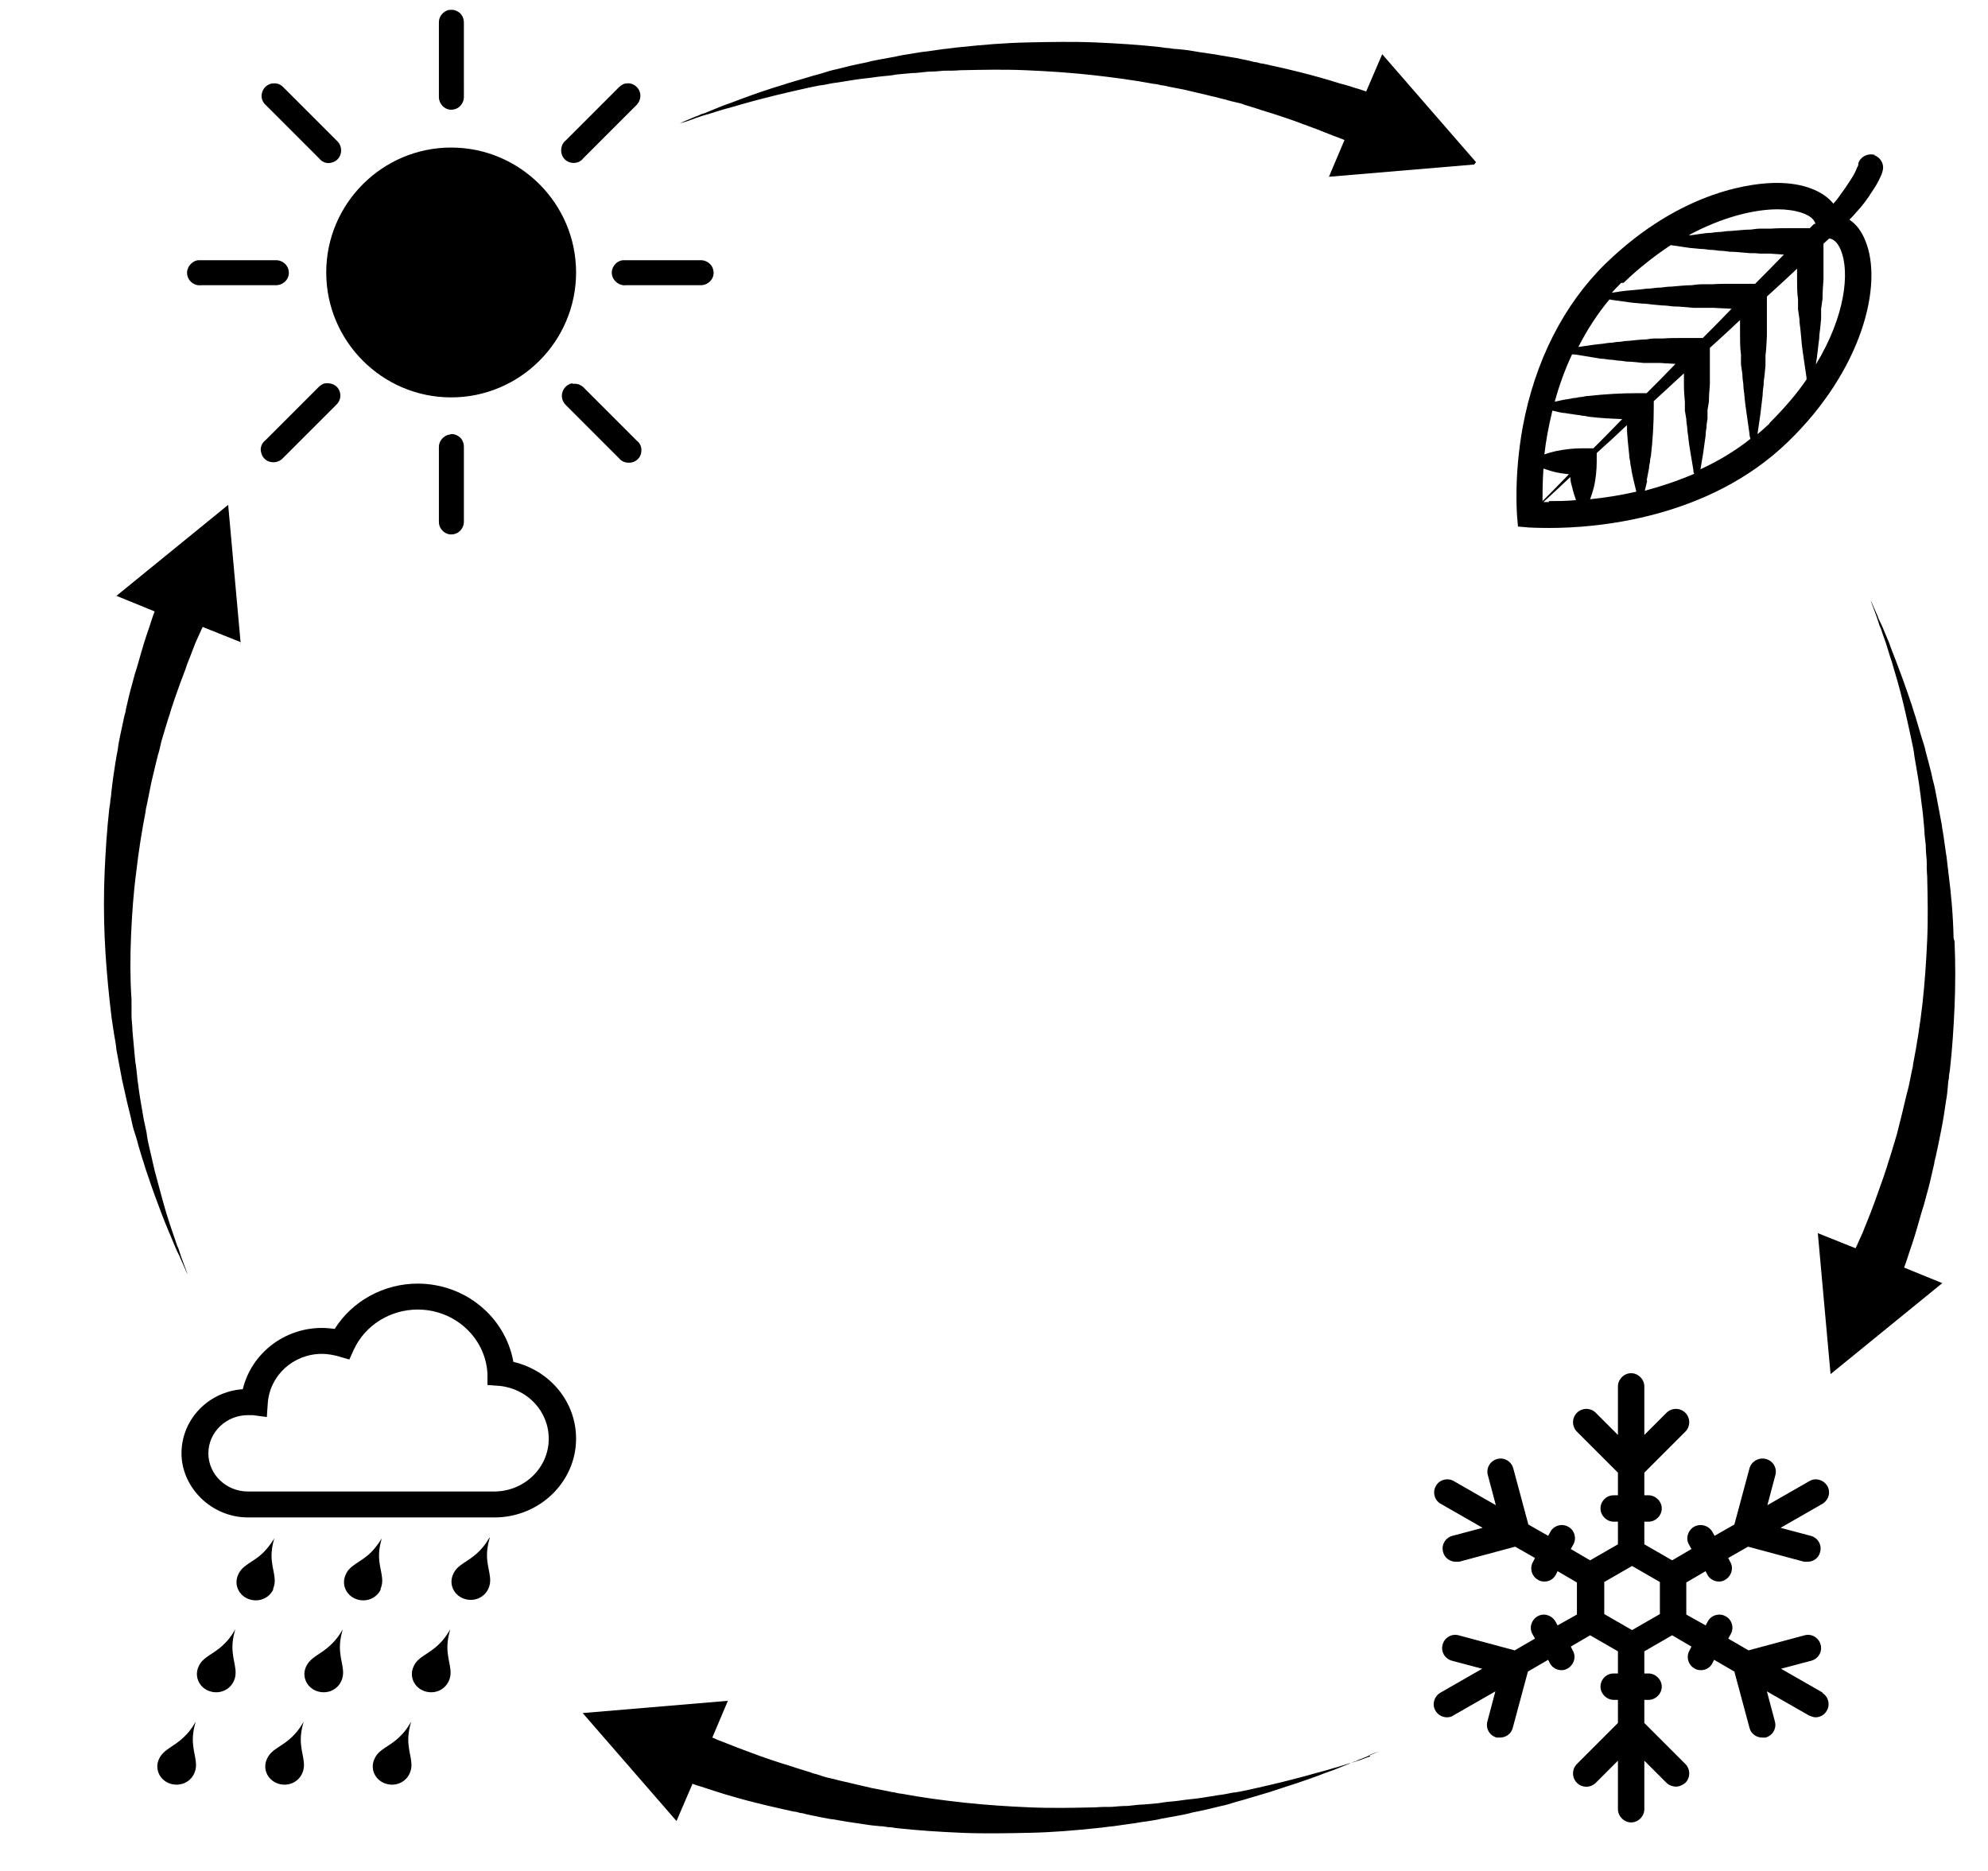
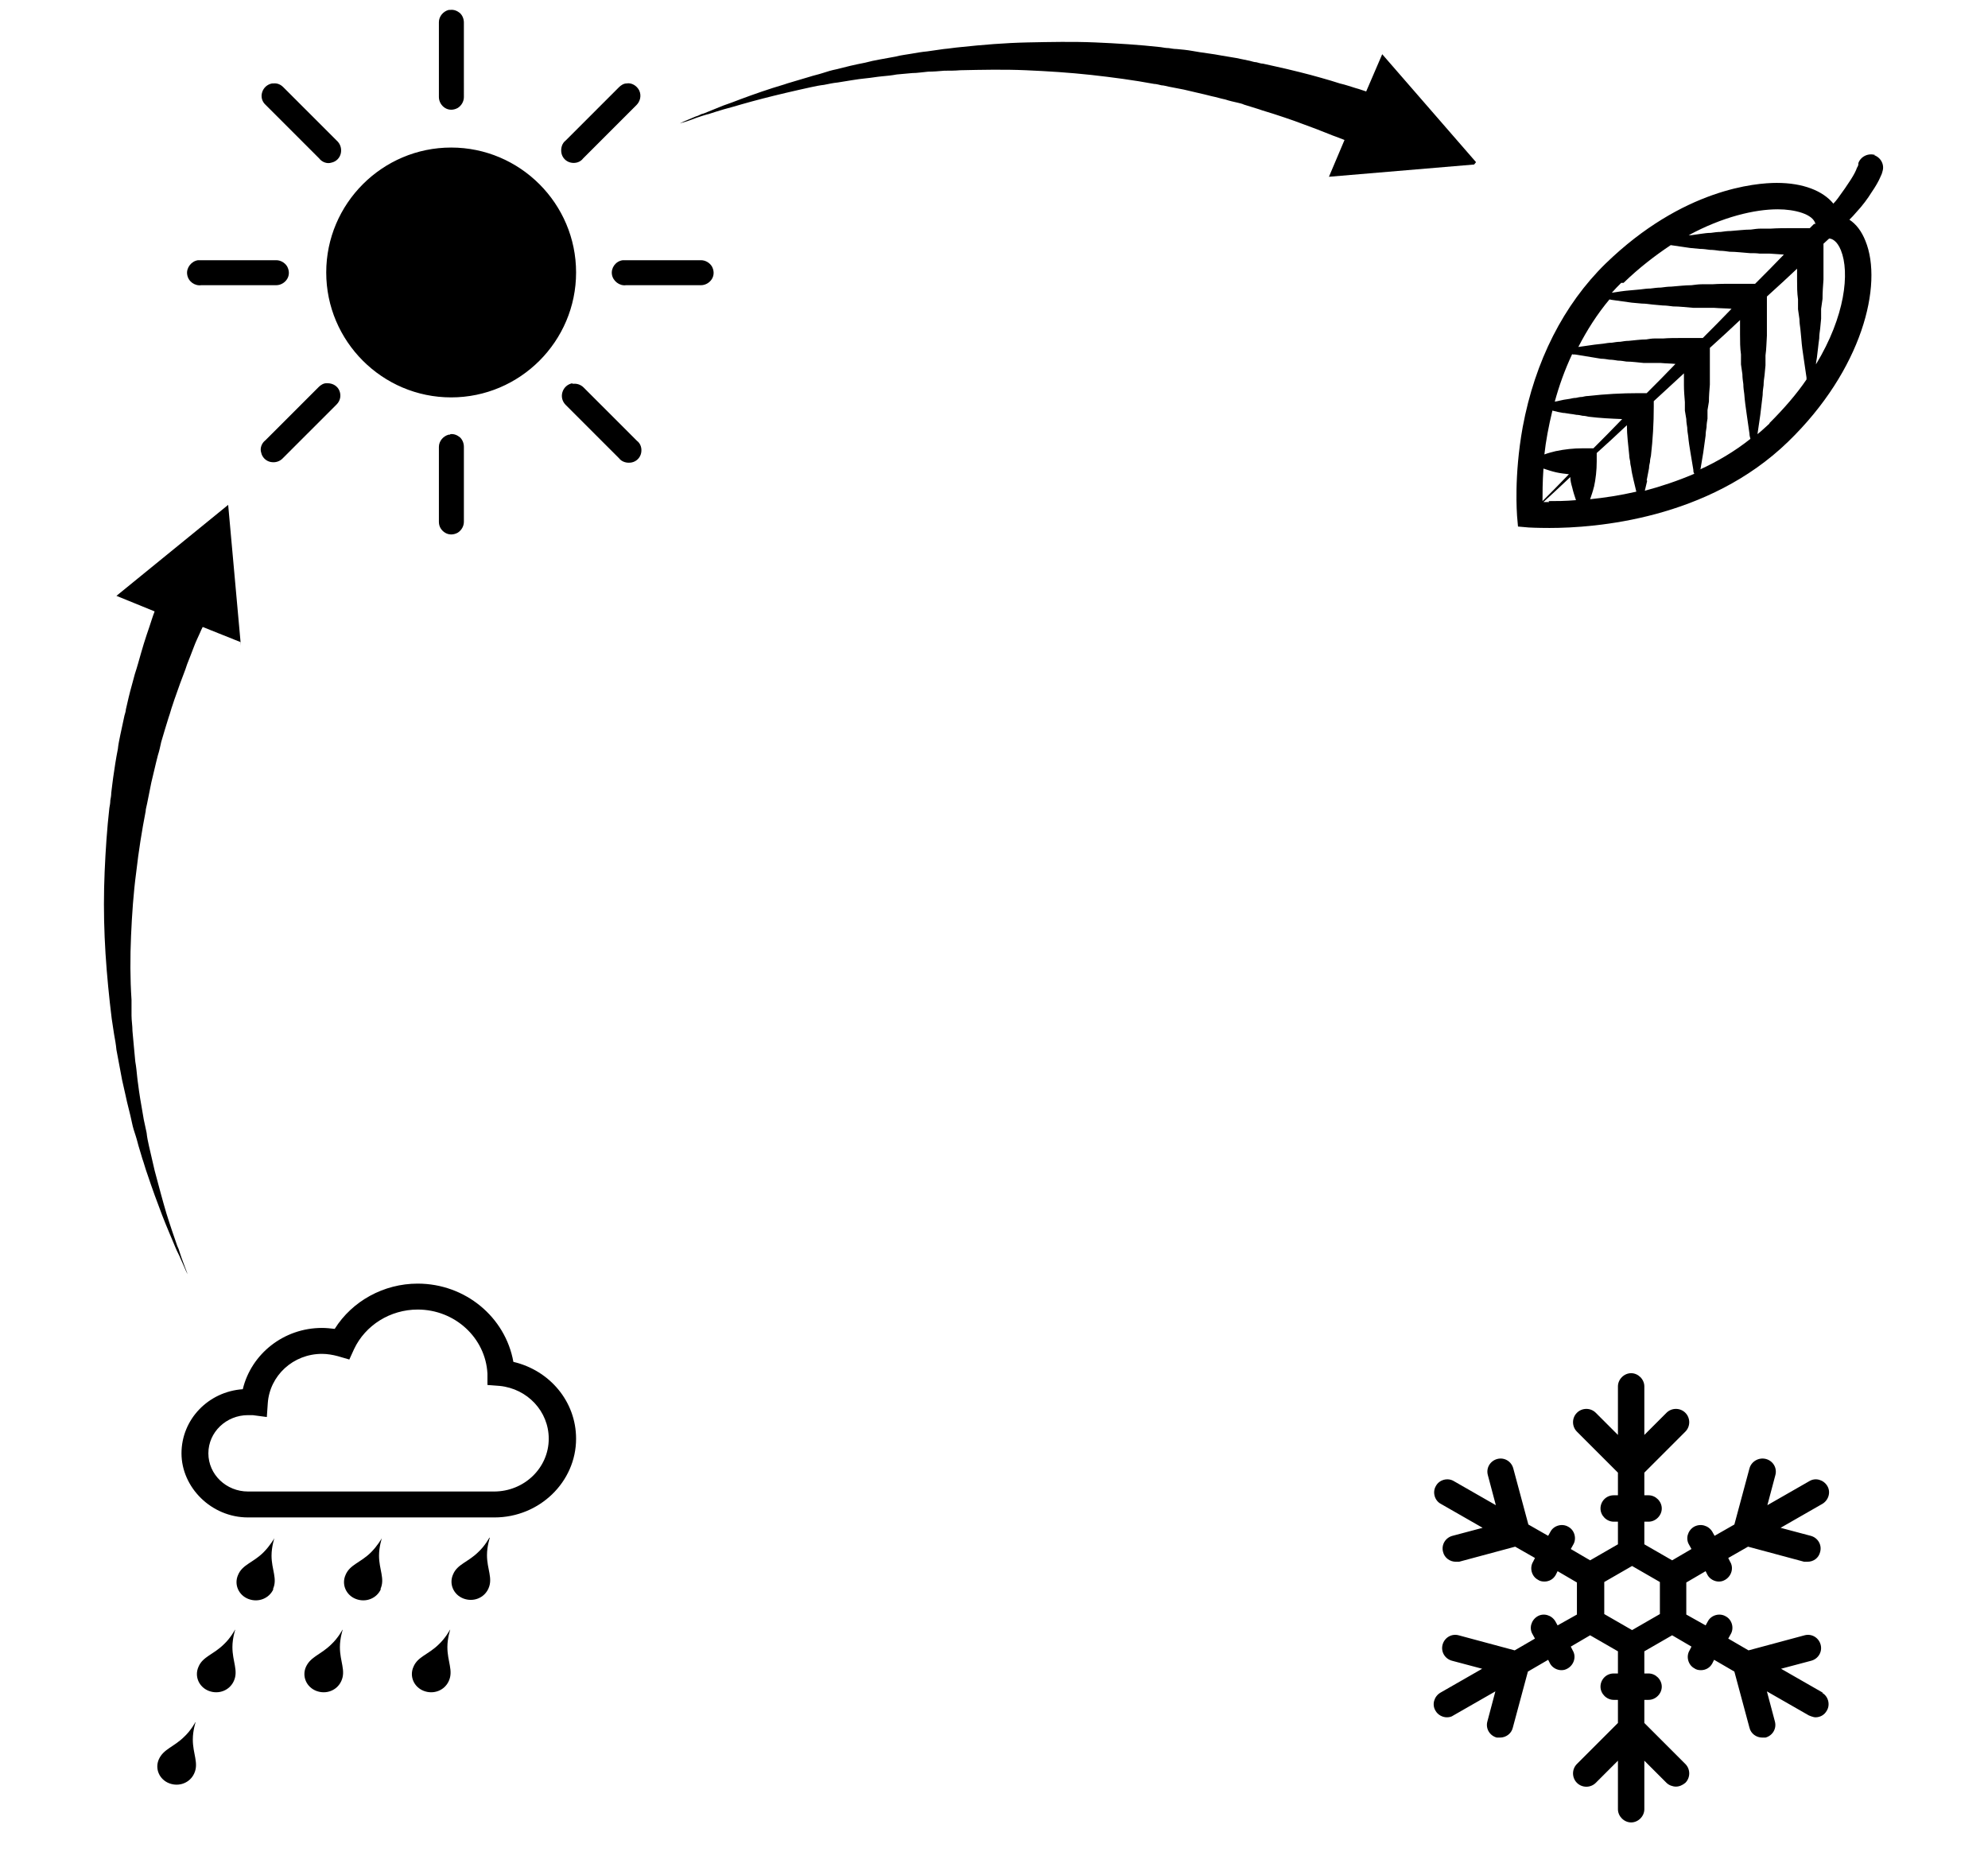
<svg xmlns="http://www.w3.org/2000/svg" id="Ebene_1" viewBox="0 0 42.17 39.69">
  <path d="M5.11,13.7l-.27-2.99-2.37,1.93.81.33c-.02.05-.04.11-.06.17-.03.1-.07.21-.11.33-.04.12-.08.25-.12.39-.04.14-.08.29-.13.44-.04.16-.09.32-.13.49-.02.09-.04.17-.06.26,0,.04-.02.09-.03.13-.01.05-.02.09-.03.14-.02.09-.04.19-.06.28-.02.1-.04.19-.05.29-.04.2-.07.4-.1.61-.01.1-.03.21-.04.32,0,.05-.01.11-.02.16,0,.05-.01.11-.02.16-.05.44-.08.89-.1,1.35-.02.46-.02.93,0,1.39.02.47.06.93.11,1.39.01.11.03.23.04.34.02.11.03.22.05.33.02.11.04.22.05.33.02.11.04.22.06.32l.06.32c.02.1.05.21.07.31.04.2.1.4.14.6.02.1.05.19.08.28.03.09.05.19.08.28.03.09.05.18.08.26.03.09.05.17.08.25.11.33.22.63.32.89.05.13.1.25.15.37.05.11.09.22.13.31.02.05.04.09.06.13.02.04.04.08.05.11.03.07.06.13.08.18.04.1.07.15.07.15,0,0-.02-.05-.06-.16-.02-.05-.04-.11-.07-.19-.01-.04-.03-.08-.04-.12-.01-.04-.03-.09-.05-.13-.03-.09-.07-.2-.11-.32-.04-.12-.08-.24-.12-.37-.08-.27-.16-.57-.25-.91-.02-.08-.04-.17-.06-.26-.02-.09-.04-.18-.06-.26-.02-.09-.04-.18-.05-.28-.02-.09-.04-.19-.06-.28-.03-.19-.07-.39-.1-.6-.01-.1-.03-.2-.04-.31-.01-.1-.02-.21-.04-.32-.01-.11-.02-.21-.03-.32-.01-.11-.02-.22-.03-.33,0-.11-.02-.22-.02-.33v-.33c-.03-.45-.03-.9-.01-1.36.02-.45.05-.9.11-1.35.05-.44.12-.88.2-1.29,0-.05.02-.1.03-.16.01-.05.02-.1.03-.15.02-.1.04-.2.06-.3.05-.2.09-.39.14-.58.03-.09.05-.19.07-.28.03-.09.05-.18.08-.27.01-.04.03-.09.04-.13.01-.04.03-.09.04-.13.03-.08.05-.17.08-.25.05-.16.11-.31.16-.46.05-.14.11-.28.15-.41.05-.13.1-.25.14-.36.04-.11.09-.21.13-.3.02-.05.04-.09.06-.13l.8.32Z" />
  <path d="M10.38,32.62s-.09.17-.23.3c-.22.22-.45.26-.54.48-.09.2.01.43.22.51.21.08.44-.01.53-.21.1-.22-.03-.41-.03-.71,0-.19.06-.37.06-.37" />
  <path d="M9.54,34.58s-.09.17-.23.3c-.22.22-.45.26-.54.48-.09.2.01.43.22.51.21.08.44-.01.53-.21.1-.22-.03-.41-.03-.72,0-.19.06-.37.06-.37" />
-   <path d="M8.71,36.54s-.09.17-.23.3c-.22.22-.45.26-.54.48-.09.2.01.43.22.51.21.08.44-.01.53-.21.1-.22-.03-.41-.03-.72,0-.19.06-.37.06-.37" />
  <path d="M8.07,33.71c.1-.22-.03-.41-.03-.71,0-.19.06-.37.06-.37,0,0-.09.16-.23.3-.22.22-.45.26-.54.48-.09.2.01.43.22.51.21.08.44-.01.53-.21" />
  <path d="M7.26,34.58s-.09.17-.23.3c-.22.22-.44.26-.54.48-.09.2.01.43.22.51.21.08.44-.01.53-.21.1-.22-.03-.41-.03-.72,0-.19.06-.37.06-.37" />
-   <path d="M6.43,36.54s-.09.17-.23.3c-.22.22-.45.26-.54.48-.09.2.01.43.22.51.21.08.44-.01.53-.21.1-.22-.03-.41-.03-.72,0-.19.06-.37.06-.37" />
  <path d="M5.79,33.71c.1-.22-.03-.41-.03-.71,0-.19.06-.37.06-.37,0,0-.09.16-.23.3-.22.22-.45.26-.54.48-.09.2.01.43.22.51.21.08.44-.01.53-.21" />
  <path d="M4.98,34.58s-.09.17-.23.3c-.22.22-.45.26-.54.48-.09.2.01.43.22.51.21.08.44-.01.53-.21.1-.22-.03-.41-.03-.72,0-.19.06-.37.06-.37" />
  <path d="M4.14,36.54s-.09.17-.23.3c-.22.22-.44.26-.54.48-.09.2.01.43.22.51.21.08.44-.01.53-.21.1-.22-.03-.41-.03-.72,0-.19.06-.37.06-.37" />
  <path d="M10.49,31.64h-5.23c-.46,0-.84-.36-.84-.81s.38-.81.84-.81c.03,0,.06,0,.1,0l.3.04.02-.29c.04-.59.54-1.05,1.15-1.05.11,0,.23.02.34.05l.24.07.1-.22c.24-.51.77-.84,1.35-.84.79,0,1.44.6,1.48,1.36v.24s.26.02.26.02c.59.06,1.04.54,1.04,1.12,0,.62-.52,1.12-1.16,1.12M10.89,28.89c-.17-.95-1.02-1.66-2.03-1.66-.72,0-1.39.37-1.76.96-.09-.01-.18-.02-.27-.02-.81,0-1.5.55-1.68,1.3-.73.05-1.3.64-1.3,1.36s.63,1.36,1.41,1.36h5.23c.95,0,1.73-.75,1.73-1.67,0-.79-.56-1.45-1.33-1.63" />
  <path d="M38.52,7.75c0-.05.01-.1.02-.16.02-.14.03-.28.05-.41,0-.07.01-.14.02-.21s.01-.14.02-.21v-.21s.03-.21.03-.21c0-.14.01-.28.02-.41,0-.07,0-.14,0-.21v-.21s0-.34,0-.34c.04-.04.08-.07.12-.11.06,0,.17.05.25.25.19.47.09,1.4-.53,2.42M37.54,8.98c-.09.08-.17.16-.26.23.02-.14.04-.28.06-.41.02-.14.03-.28.05-.42,0-.07.01-.14.02-.21,0-.07.01-.14.02-.21l.02-.21v-.21c.02-.14.02-.28.03-.42,0-.07,0-.14,0-.21v-.21s0-.41,0-.41c.22-.2.44-.4.64-.59v.03c0,.07,0,.14,0,.21,0,.14,0,.27.02.41v.21s.03.21.03.21c0,.07.01.14.02.21s.01.14.02.21c.01.14.03.28.05.41.02.14.04.27.06.41,0,.01,0,.03,0,.04-.21.31-.48.62-.79.93M32.86,10.65s-.08,0-.12,0c.14-.13.34-.31.57-.53,0,.08.02.15.04.22.02.09.05.18.08.27,0,0,0,0,0,0-.23.02-.42.02-.58.02M36.07,9.96c.02-.12.04-.24.06-.36.02-.12.03-.24.05-.36,0-.06.01-.12.02-.18,0-.06.01-.12.02-.18v-.18s.03-.18.03-.18c0-.12.01-.24.02-.36,0-.06,0-.12,0-.18v-.18s0-.36,0-.36v-.06c.22-.2.43-.39.64-.59v.1c0,.07,0,.14,0,.21,0,.14,0,.28.02.42v.21s.03.21.03.21c0,.07.01.14.02.21,0,.07.01.14.02.21.01.14.03.28.05.42.02.14.04.28.06.42,0,.04.01.07.02.11-.34.27-.7.48-1.07.65,0,0,0,0,0-.01M34.93,10.19c.02-.09.03-.17.05-.26,0-.04.01-.09.02-.13,0-.04.01-.09.02-.13.04-.35.06-.69.06-1.04v-.12c.21-.19.42-.39.64-.59v.07c0,.06,0,.12,0,.18,0,.12.01.24.02.36v.18s.03.18.03.18c0,.06.01.12.02.18,0,.06.01.12.02.18.01.12.03.24.05.36.02.12.04.24.06.36,0,.03,0,.05.02.08-.35.15-.71.27-1.05.36.02-.07.03-.14.05-.21M33.81,10.34c.04-.18.06-.37.06-.55v-.18c.2-.18.42-.38.64-.59,0,.21.03.43.05.64,0,.04.01.09.02.13,0,.04.01.09.02.13.01.09.03.17.05.26.02.08.04.17.06.25-.35.08-.68.13-.98.16.03-.09.06-.17.08-.26M33.18,8.76l.13.02s.09.01.13.02c.04,0,.09.01.13.02.04,0,.09.01.13.02.24.03.47.04.71.05-.21.22-.42.43-.61.62h-.23c-.19,0-.38.02-.57.06-.08.02-.16.04-.24.07.03-.28.09-.6.17-.93.08.02.16.04.23.05M34.1,6.35s.05,0,.08.01c.14.02.29.04.43.06l.22.02c.07,0,.14.01.22.02l.22.02c.07,0,.14.01.22.02.14,0,.29.02.43.03.07,0,.14,0,.22,0h.22c.12.01.25.01.37.02-.2.21-.4.41-.61.62h-.11s-.18,0-.18,0c-.06,0-.12,0-.18,0-.12,0-.25,0-.37.01h-.18c-.06,0-.12.01-.18.02-.12,0-.25.02-.37.03-.06,0-.12.01-.18.02-.06,0-.12.01-.18.02-.06,0-.12.01-.18.02l-.18.02c-.12.02-.23.03-.35.05.18-.35.4-.7.67-1.02M33.36,7.52s.03,0,.05,0c.12.02.25.04.37.06l.18.03c.06,0,.12.01.18.02.06,0,.12.01.18.02.06,0,.12.01.18.02.12,0,.25.02.37.03.06,0,.12,0,.18,0h.18c.1.01.21.01.31.02-.2.21-.41.42-.61.62h-.17c-.36,0-.72.02-1.07.06-.04,0-.09.01-.13.02-.04,0-.09.01-.13.02-.04,0-.09.01-.13.02l-.13.02c-.06.01-.12.03-.19.04.09-.33.21-.67.37-1.01M32.72,10.64c0-.17,0-.41.02-.7.09.03.18.06.27.08.09.02.18.03.27.04-.23.24-.43.44-.57.58M34.44,6c.33-.32.67-.58,1-.8.14.02.27.04.41.06l.21.02c.07,0,.14.01.21.02.07,0,.14.01.21.02.07,0,.14.01.21.02.14,0,.28.02.43.03.07,0,.14,0,.21.01h.21c.1.01.2.01.3.02-.19.2-.4.41-.61.62h-.04s-.22,0-.22,0h-.22c-.14,0-.29,0-.43.01h-.22c-.07,0-.14.01-.22.02-.14,0-.29.02-.43.03-.07,0-.14.01-.22.02-.07,0-.14.01-.22.02-.07,0-.14.01-.22.02l-.22.02c-.13.01-.25.03-.38.05.06-.07.13-.14.2-.21M38.48,4.75s-.06.06-.09.09h-.19s-.21,0-.21,0c-.14,0-.28,0-.43.01h-.21c-.07,0-.14.01-.21.02-.14,0-.28.02-.43.03-.07,0-.14.01-.21.02-.07,0-.14.01-.21.02-.07,0-.14.01-.21.02l-.21.03s-.04,0-.05,0c.72-.39,1.4-.55,1.89-.55.36,0,.75.1.8.31M39.78,3.29c-.15-.05-.31.03-.36.17h0s0,.02,0,.03c0,.01-.01.04-.03.07-.02.06-.06.14-.13.25-.07.11-.16.24-.27.39-.03.04-.06.08-.1.12-.22-.27-.64-.44-1.2-.44-.44,0-1.99.12-3.63,1.71-.89.87-1.5,2.07-1.76,3.47-.19,1.05-.12,1.85-.12,1.88l.02.23.23.02s.17.01.44.01c.96,0,3.36-.18,5.06-1.83,1.57-1.52,2.02-3.33,1.64-4.26-.08-.2-.19-.35-.34-.45.05-.05.1-.1.14-.15.14-.15.25-.3.33-.43.09-.13.15-.24.18-.31.02-.04.03-.07.04-.09,0-.02.01-.03.01-.03,0,0,0,0,0-.01.05-.14-.03-.3-.18-.35" />
  <path d="M31.31,3.44l-1.99-2.29-.34.79c-.07-.02-.14-.05-.22-.07-.1-.03-.21-.07-.34-.1-.12-.04-.26-.08-.4-.12-.14-.04-.29-.08-.45-.12-.16-.04-.33-.08-.51-.12-.09-.02-.18-.04-.27-.06-.05,0-.09-.02-.14-.03-.05,0-.09-.02-.14-.03-.1-.02-.19-.04-.29-.06-.1-.02-.2-.03-.3-.05-.2-.04-.42-.06-.63-.1-.11-.02-.22-.03-.33-.04-.05,0-.11-.01-.17-.02-.05,0-.11-.01-.17-.02-.45-.05-.92-.08-1.39-.1-.47-.02-.95-.01-1.43,0-.48.01-.96.05-1.43.1-.12.01-.23.03-.35.04-.12.02-.23.03-.35.05-.11.01-.23.03-.34.05-.11.02-.22.03-.33.06-.11.02-.22.04-.33.06-.11.02-.21.04-.32.07-.21.04-.42.09-.61.14-.1.02-.2.05-.29.08-.09.03-.19.05-.28.08-.09.03-.18.05-.27.08-.09.03-.18.05-.26.08-.34.1-.65.21-.92.31-.13.05-.26.1-.38.14-.12.05-.22.09-.32.13-.05.02-.09.04-.14.05-.04.02-.08.04-.12.05-.07.03-.14.06-.19.08-.1.04-.15.07-.15.07,0,0,.05-.02.16-.05.05-.02.12-.04.19-.07.04-.01.08-.03.12-.04.04-.01.09-.03.14-.04.1-.03.21-.07.32-.1.12-.03.25-.07.39-.11.28-.08.59-.16.93-.24.09-.02.17-.04.26-.06.09-.02.18-.04.27-.06.09-.02.19-.04.28-.05.1-.02.19-.04.29-.05.2-.03.4-.07.61-.09.11-.01.21-.03.32-.04s.22-.02.32-.04c.11-.01.22-.02.33-.03.11,0,.22-.02.34-.03.11,0,.23-.01.34-.02.11,0,.23,0,.34-.01.46-.01.93-.02,1.39,0,.47.02.93.05,1.39.1.45.05.9.11,1.33.19.05,0,.11.02.16.03.05,0,.1.02.16.03.1.02.21.04.31.06.2.05.4.09.59.14.1.02.19.05.29.07.09.03.18.05.27.07.04.01.09.02.13.04.04.01.09.03.13.04.09.03.17.05.25.08.17.05.32.1.47.15.15.05.29.1.42.15.13.05.25.09.37.14.11.04.22.09.31.12.06.02.12.05.18.07l-.33.78,3.08-.26Z" />
-   <path d="M29.06,37.26c-.05.02-.12.04-.19.07-.04.01-.08.03-.12.04-.04.01-.09.03-.14.04-.1.03-.21.07-.33.1-.12.04-.25.07-.39.11-.28.08-.59.16-.93.24-.09.02-.18.04-.26.06-.09.02-.18.04-.27.06-.09.02-.19.04-.29.05-.1.02-.19.04-.29.05-.2.03-.4.07-.62.09-.11.01-.21.03-.32.04-.11.01-.22.02-.32.04-.11.01-.22.02-.33.03-.11,0-.22.02-.34.03-.11,0-.23.01-.34.02-.11,0-.23,0-.34.01-.46.01-.93.02-1.4,0-.47-.02-.93-.05-1.39-.1-.46-.05-.9-.11-1.33-.19-.05,0-.11-.02-.16-.03-.05,0-.1-.02-.16-.03-.1-.02-.21-.04-.31-.06-.2-.05-.4-.09-.6-.14-.1-.02-.19-.05-.29-.07s-.18-.05-.27-.08c-.04-.01-.09-.02-.13-.04-.04-.01-.09-.03-.13-.04-.09-.03-.17-.05-.25-.08-.17-.05-.32-.1-.47-.15-.15-.05-.29-.1-.42-.15-.13-.05-.25-.09-.37-.14-.11-.04-.22-.09-.31-.12-.05-.02-.09-.04-.14-.06l.33-.78-3.08.26,1.99,2.29.34-.79c.05.02.11.04.18.06.1.03.21.07.34.11.12.04.26.08.4.12.14.04.29.08.45.12.16.04.33.08.51.12.09.02.18.04.27.06.05,0,.09.02.14.03.05,0,.09.02.14.03.1.02.19.04.29.06.1.02.2.04.3.05.21.04.42.07.63.1.11.02.22.03.33.04.05,0,.11.01.17.02.06,0,.11.01.17.02.45.05.92.08,1.39.1.47.02.96.01,1.44,0,.48-.01.96-.05,1.43-.1.12-.01.23-.03.35-.04.12-.02.23-.03.35-.05.11-.01.23-.04.34-.05.11-.02.22-.03.33-.06.11-.02.22-.04.33-.06.11-.02.22-.04.32-.07.21-.04.42-.09.62-.14.1-.02.2-.05.29-.08.1-.03.19-.05.28-.08.09-.03.18-.05.27-.08.09-.03.18-.05.26-.08.34-.11.65-.21.92-.31.13-.05.26-.1.38-.14.12-.05.22-.09.32-.13.05-.02.09-.04.13-.05.04-.02.08-.04.12-.05.07-.03.14-.06.19-.08.1-.04.16-.07.16-.07,0,0-.06.02-.16.06" />
-   <path d="M41.44,19.9c-.01-.47-.05-.93-.11-1.39-.01-.11-.03-.23-.04-.34-.02-.11-.03-.22-.05-.34-.01-.11-.04-.22-.05-.33-.02-.11-.04-.22-.06-.32-.02-.11-.04-.21-.06-.32-.02-.11-.04-.21-.07-.31-.04-.21-.1-.4-.15-.6-.02-.1-.05-.19-.08-.28-.03-.09-.05-.18-.08-.27s-.05-.18-.08-.26c-.03-.09-.05-.17-.08-.25-.11-.33-.22-.63-.32-.89-.05-.13-.1-.25-.14-.37-.05-.11-.09-.22-.13-.31-.02-.05-.04-.09-.06-.13-.02-.04-.04-.08-.05-.12-.03-.07-.06-.13-.08-.18-.04-.1-.07-.15-.07-.15,0,0,.02.05.06.16.02.05.04.11.07.19.01.04.03.08.04.12.01.04.03.09.05.13.03.1.07.2.11.32.04.12.07.24.12.38.08.27.17.57.25.91.02.08.04.17.06.26.02.09.04.18.06.27.02.09.04.18.06.28.02.09.04.19.05.29.03.19.07.39.1.6.01.1.03.2.04.31.01.1.03.21.04.32.01.11.02.21.03.32,0,.11.02.22.03.33,0,.11.01.22.02.33,0,.11,0,.22.01.33.01.45.02.9,0,1.35-.02.45-.05.9-.1,1.35-.05.44-.12.88-.2,1.29,0,.05-.02.1-.03.16-.01.05-.02.1-.03.15-.02.1-.04.2-.07.3-.05.2-.09.39-.14.58-.02.09-.05.19-.07.28-.03.09-.05.18-.08.27-.01.04-.03.09-.04.13-.01.04-.03.09-.04.13-.03.08-.05.17-.08.25-.05.16-.11.31-.16.46-.05.14-.1.28-.15.41-.05.13-.1.25-.14.35-.04.11-.09.21-.13.3-.02.05-.04.09-.06.13l-.8-.32.27,2.99,2.37-1.93-.81-.33c.02-.05.04-.11.06-.17.03-.1.07-.21.11-.33.04-.12.08-.25.12-.39.04-.14.08-.29.13-.44.04-.16.09-.32.13-.49.02-.09.04-.18.06-.26.01-.04.02-.09.03-.13,0-.04.02-.09.03-.14.02-.09.04-.19.06-.28.02-.1.04-.2.06-.3.04-.2.07-.4.1-.61.02-.1.03-.21.04-.32,0-.05.01-.11.02-.16,0-.05.01-.11.02-.16.05-.44.08-.89.1-1.35.02-.46.02-.93,0-1.39" />
  <path d="M9.55,9.22s-.02,0-.03,0c-.12.03-.21.14-.21.26v1.59c0,.1.05.18.13.23.08.05.18.05.27,0,.08-.05.13-.14.13-.23v-1.59c0-.08-.03-.15-.08-.2-.06-.05-.13-.08-.21-.07M12.14,8.13c-.1.02-.18.09-.21.19-.03.1,0,.2.07.27l1.13,1.13c.06.08.17.11.27.09.1-.02.18-.1.2-.2.02-.1-.01-.2-.09-.26l-1.13-1.13c-.05-.05-.12-.08-.19-.08h-.05ZM6.92,8.13c-.06,0-.12.04-.16.08l-1.13,1.13c-.08.06-.12.17-.09.26.02.1.1.18.2.2.1.02.2-.01.27-.09l1.13-1.13c.08-.08.1-.19.06-.29-.04-.1-.14-.16-.25-.16h-.02ZM13.21,5.52c-.15.02-.25.16-.23.3s.16.25.3.23h1.59c.09,0,.18-.05.23-.13.05-.08.05-.18,0-.27-.05-.08-.14-.13-.23-.13h-1.66ZM4.2,5.52c-.14.02-.25.16-.23.3.02.15.16.25.3.23h1.59c.09,0,.18-.05.23-.13.05-.08.05-.18,0-.27-.05-.08-.14-.13-.23-.13h-1.67ZM9.57,3.13c-1.46,0-2.65,1.19-2.65,2.65s1.19,2.65,2.65,2.65,2.65-1.19,2.65-2.65-1.19-2.65-2.65-2.65M13.29,1.77c-.06,0-.12.04-.16.08l-1.13,1.13c-.08.06-.11.17-.09.27.02.1.1.18.2.2.1.02.2-.01.26-.09l1.13-1.13c.08-.08.11-.2.06-.31-.05-.1-.16-.17-.27-.15M5.77,1.77c-.1.02-.18.09-.21.19-.03.1,0,.2.08.27l1.13,1.13c.06.08.17.12.26.09.1-.02.18-.1.2-.2.02-.1-.01-.2-.09-.27l-1.13-1.13c-.06-.06-.13-.09-.22-.08h-.02ZM9.55.21s-.02,0-.03,0c-.12.03-.21.14-.21.26v1.59c0,.09.05.18.13.23.08.05.18.05.27,0,.08-.05.13-.14.13-.23V.48c0-.08-.03-.15-.08-.2-.06-.05-.13-.08-.21-.07" />
  <path d="M34.62,34.58l-.59-.34v-.68l.59-.34.59.34v.68l-.59.34ZM38.67,35.91l-.89-.51.64-.17c.15-.04.24-.19.2-.34-.04-.15-.19-.24-.34-.2l-1.19.32-.43-.25.05-.09c.08-.13.03-.31-.1-.38-.13-.08-.31-.03-.38.1l-.05.09-.41-.23v-.68l.41-.24.04.08c.05.09.15.14.24.14.05,0,.09-.01.14-.04.13-.08.18-.25.1-.38l-.04-.08.42-.24,1.19.32s.05,0,.07,0c.13,0,.24-.08.27-.21.04-.15-.05-.3-.2-.34l-.64-.17.89-.51c.13-.08.18-.25.1-.38-.08-.13-.25-.18-.38-.1l-.89.51.17-.64c.04-.15-.05-.3-.2-.34-.15-.04-.31.05-.35.2l-.32,1.19-.42.24-.05-.09c-.08-.13-.25-.18-.39-.1-.13.08-.18.25-.1.38l.05.09-.41.24-.59-.34v-.48h.09c.15,0,.28-.13.28-.28s-.13-.28-.28-.28h-.09v-.48l.87-.87c.11-.11.11-.29,0-.4-.11-.11-.29-.11-.4,0l-.47.47v-1.03c0-.15-.13-.28-.28-.28s-.28.13-.28.28v1.03l-.47-.47c-.11-.11-.29-.11-.4,0-.11.11-.11.29,0,.4l.87.87v.48h-.09c-.16,0-.28.13-.28.28s.13.28.28.28h.09v.48l-.59.34-.41-.24.05-.09c.08-.13.03-.31-.1-.38-.13-.08-.31-.03-.38.1l-.05.09-.42-.24-.32-1.19c-.04-.15-.19-.24-.34-.2-.15.04-.24.19-.2.34l.17.64-.89-.51c-.13-.08-.31-.03-.38.1-.08.13-.03.31.1.38l.89.51-.64.17c-.15.04-.24.19-.2.34.03.13.15.21.27.21.02,0,.05,0,.07,0l1.19-.32.42.24-.04.08c-.08.13-.03.31.1.38.04.03.09.04.14.04.1,0,.19-.05.24-.14l.04-.08.41.24v.68l-.41.23-.05-.09c-.08-.13-.25-.18-.38-.1-.13.08-.18.25-.1.38l.05.09-.43.25-1.19-.32c-.15-.04-.3.05-.34.2-.04.15.05.3.2.34l.64.17-.89.51c-.13.08-.18.25-.1.38.05.09.15.14.24.14.05,0,.1-.01.14-.04l.89-.51-.17.64c-.04.15.05.3.2.34.02,0,.05,0,.07,0,.12,0,.24-.08.27-.21l.32-1.19.43-.25.04.08c.05.09.15.14.24.14.05,0,.09-.01.14-.04.13-.08.18-.25.1-.38l-.04-.08.41-.24.59.34v.47h-.09c-.16,0-.28.13-.28.28s.13.28.28.28h.09v.49l-.87.87c-.11.11-.11.29,0,.4.11.11.29.11.4,0l.47-.47v1.03c0,.15.13.28.28.28s.28-.13.28-.28v-1.03l.47.47c.05.05.13.08.2.08s.14-.03.2-.08c.11-.11.11-.29,0-.4l-.87-.87v-.49h.09c.15,0,.28-.13.28-.28s-.13-.28-.28-.28h-.09v-.47l.59-.34.41.24-.04.08c-.08.13-.03.31.1.38.04.03.09.04.14.04.1,0,.19-.05.24-.14l.04-.08.43.25.32,1.19c.03.13.15.21.27.21.02,0,.05,0,.07,0,.15-.04.24-.19.2-.34l-.17-.64.89.51s.09.04.14.04c.1,0,.19-.05.24-.14.08-.13.03-.31-.1-.38" />
</svg>